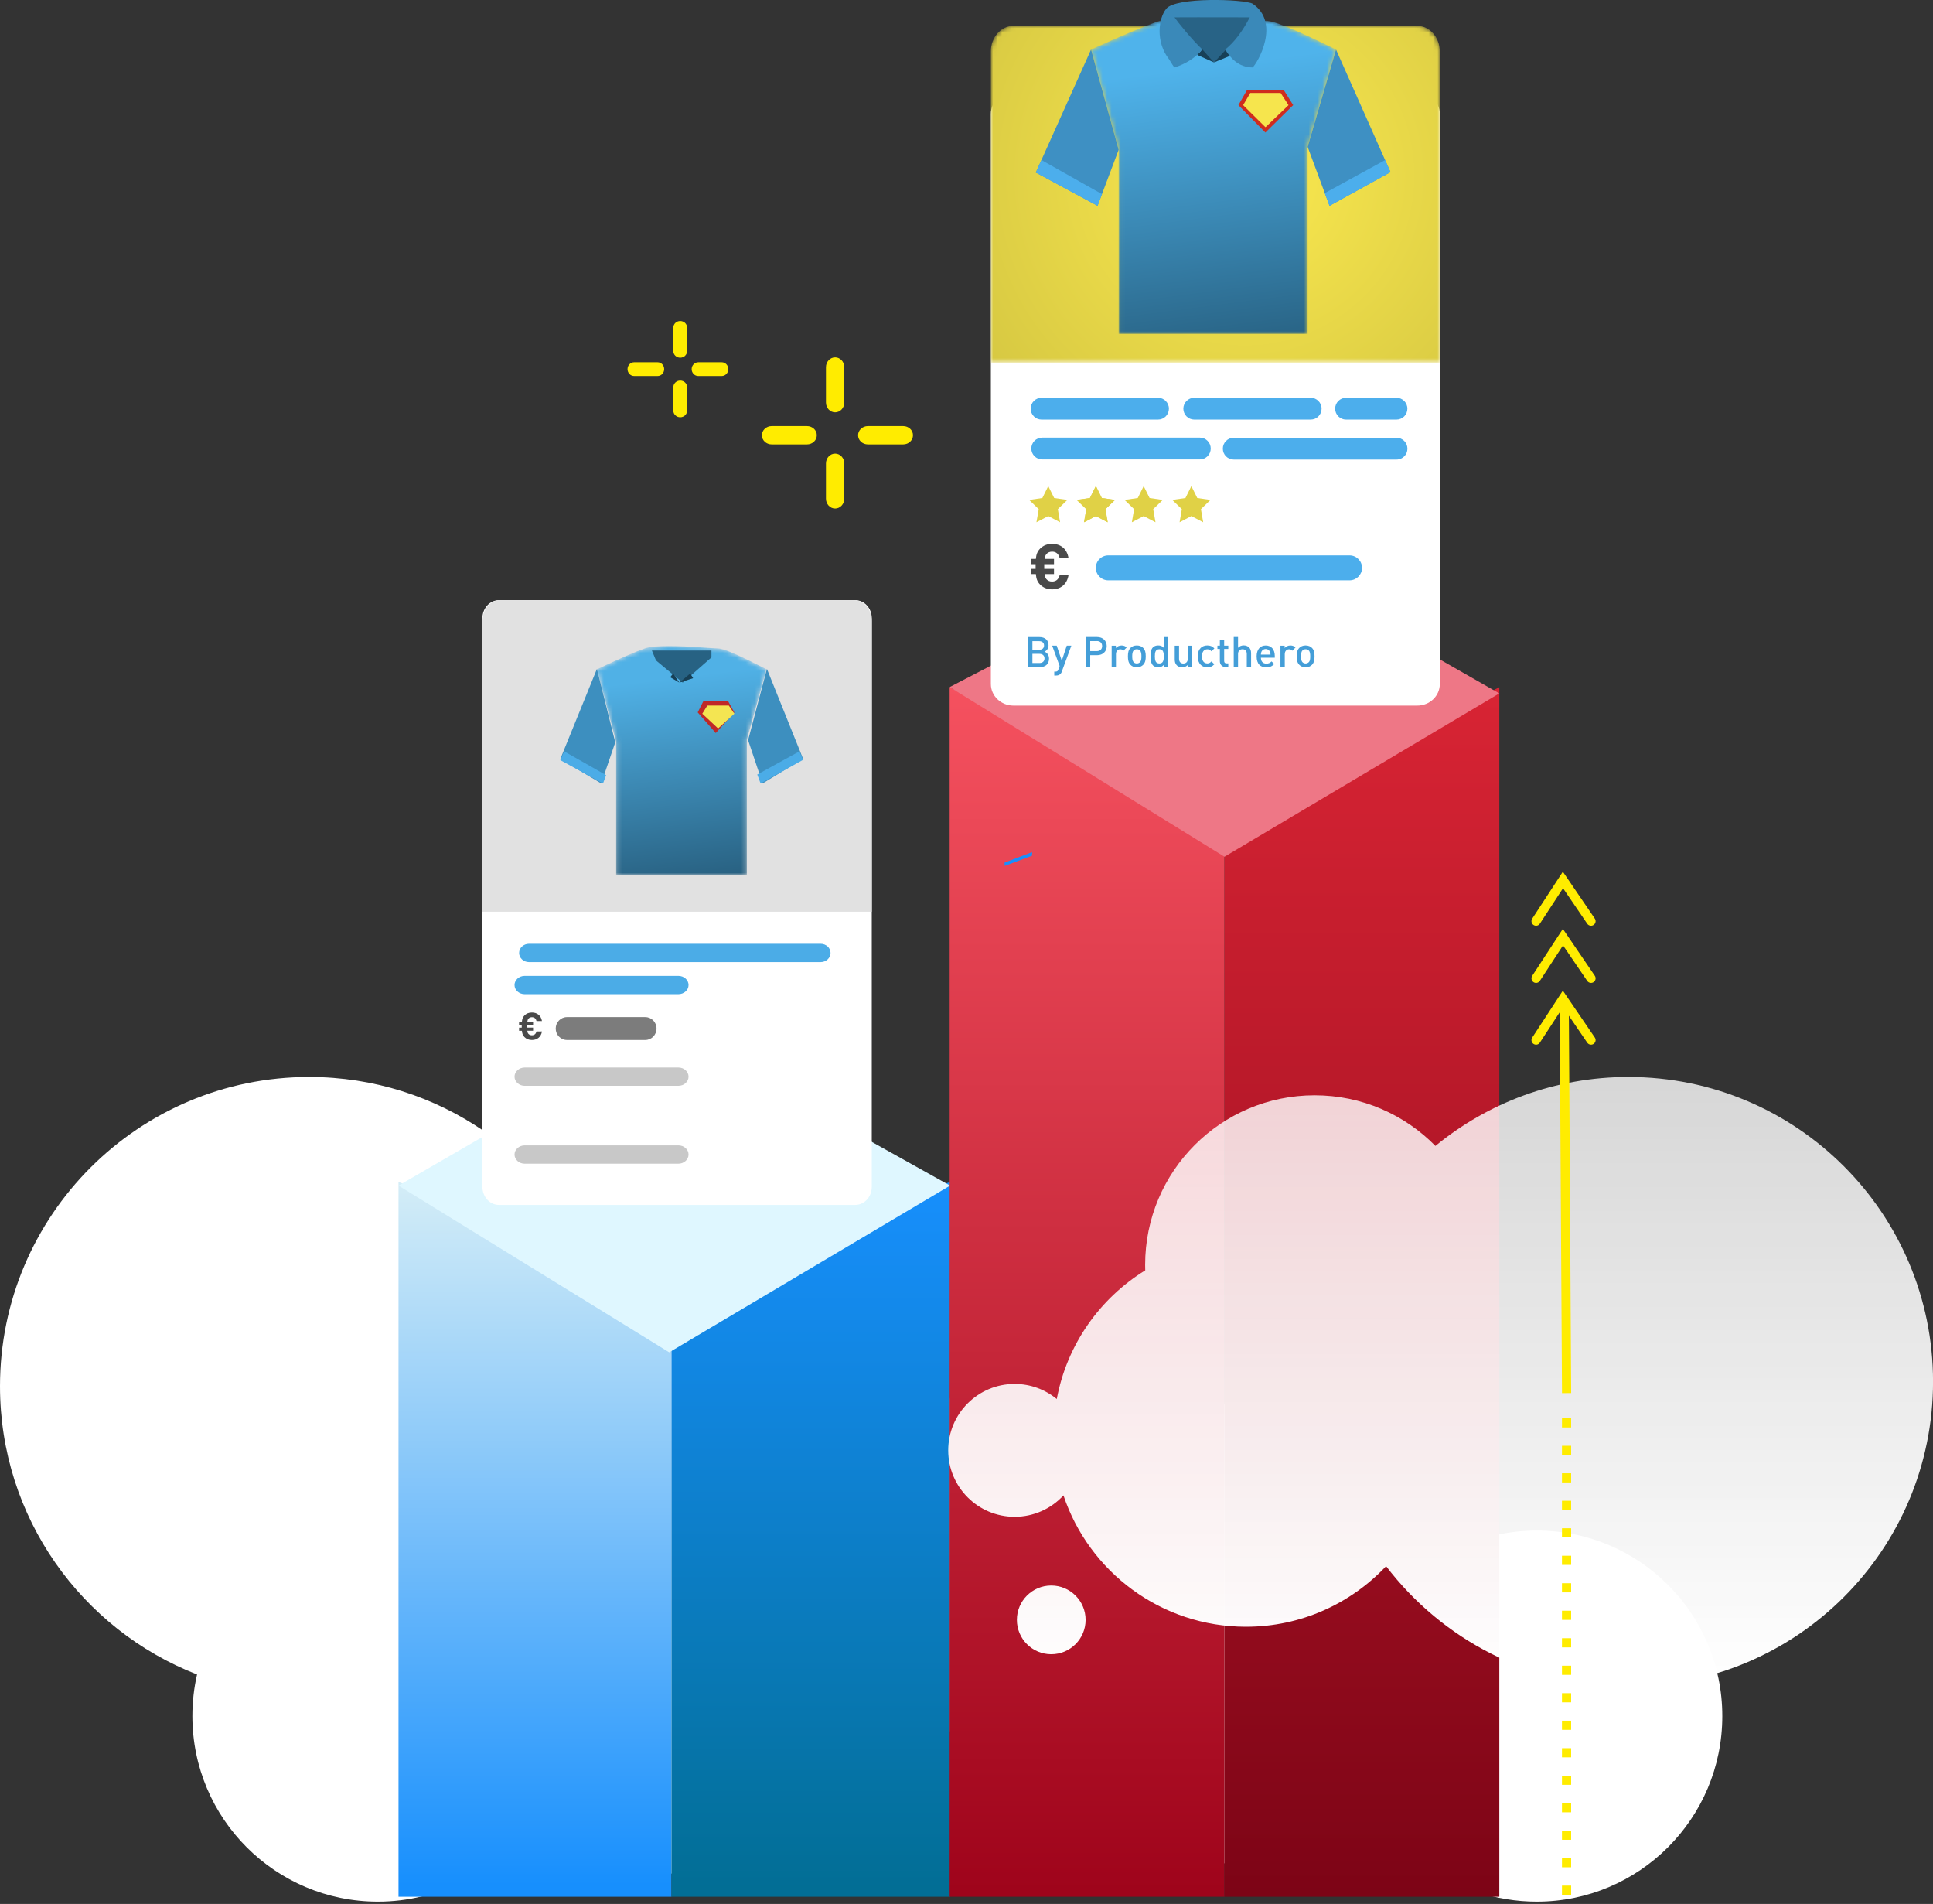
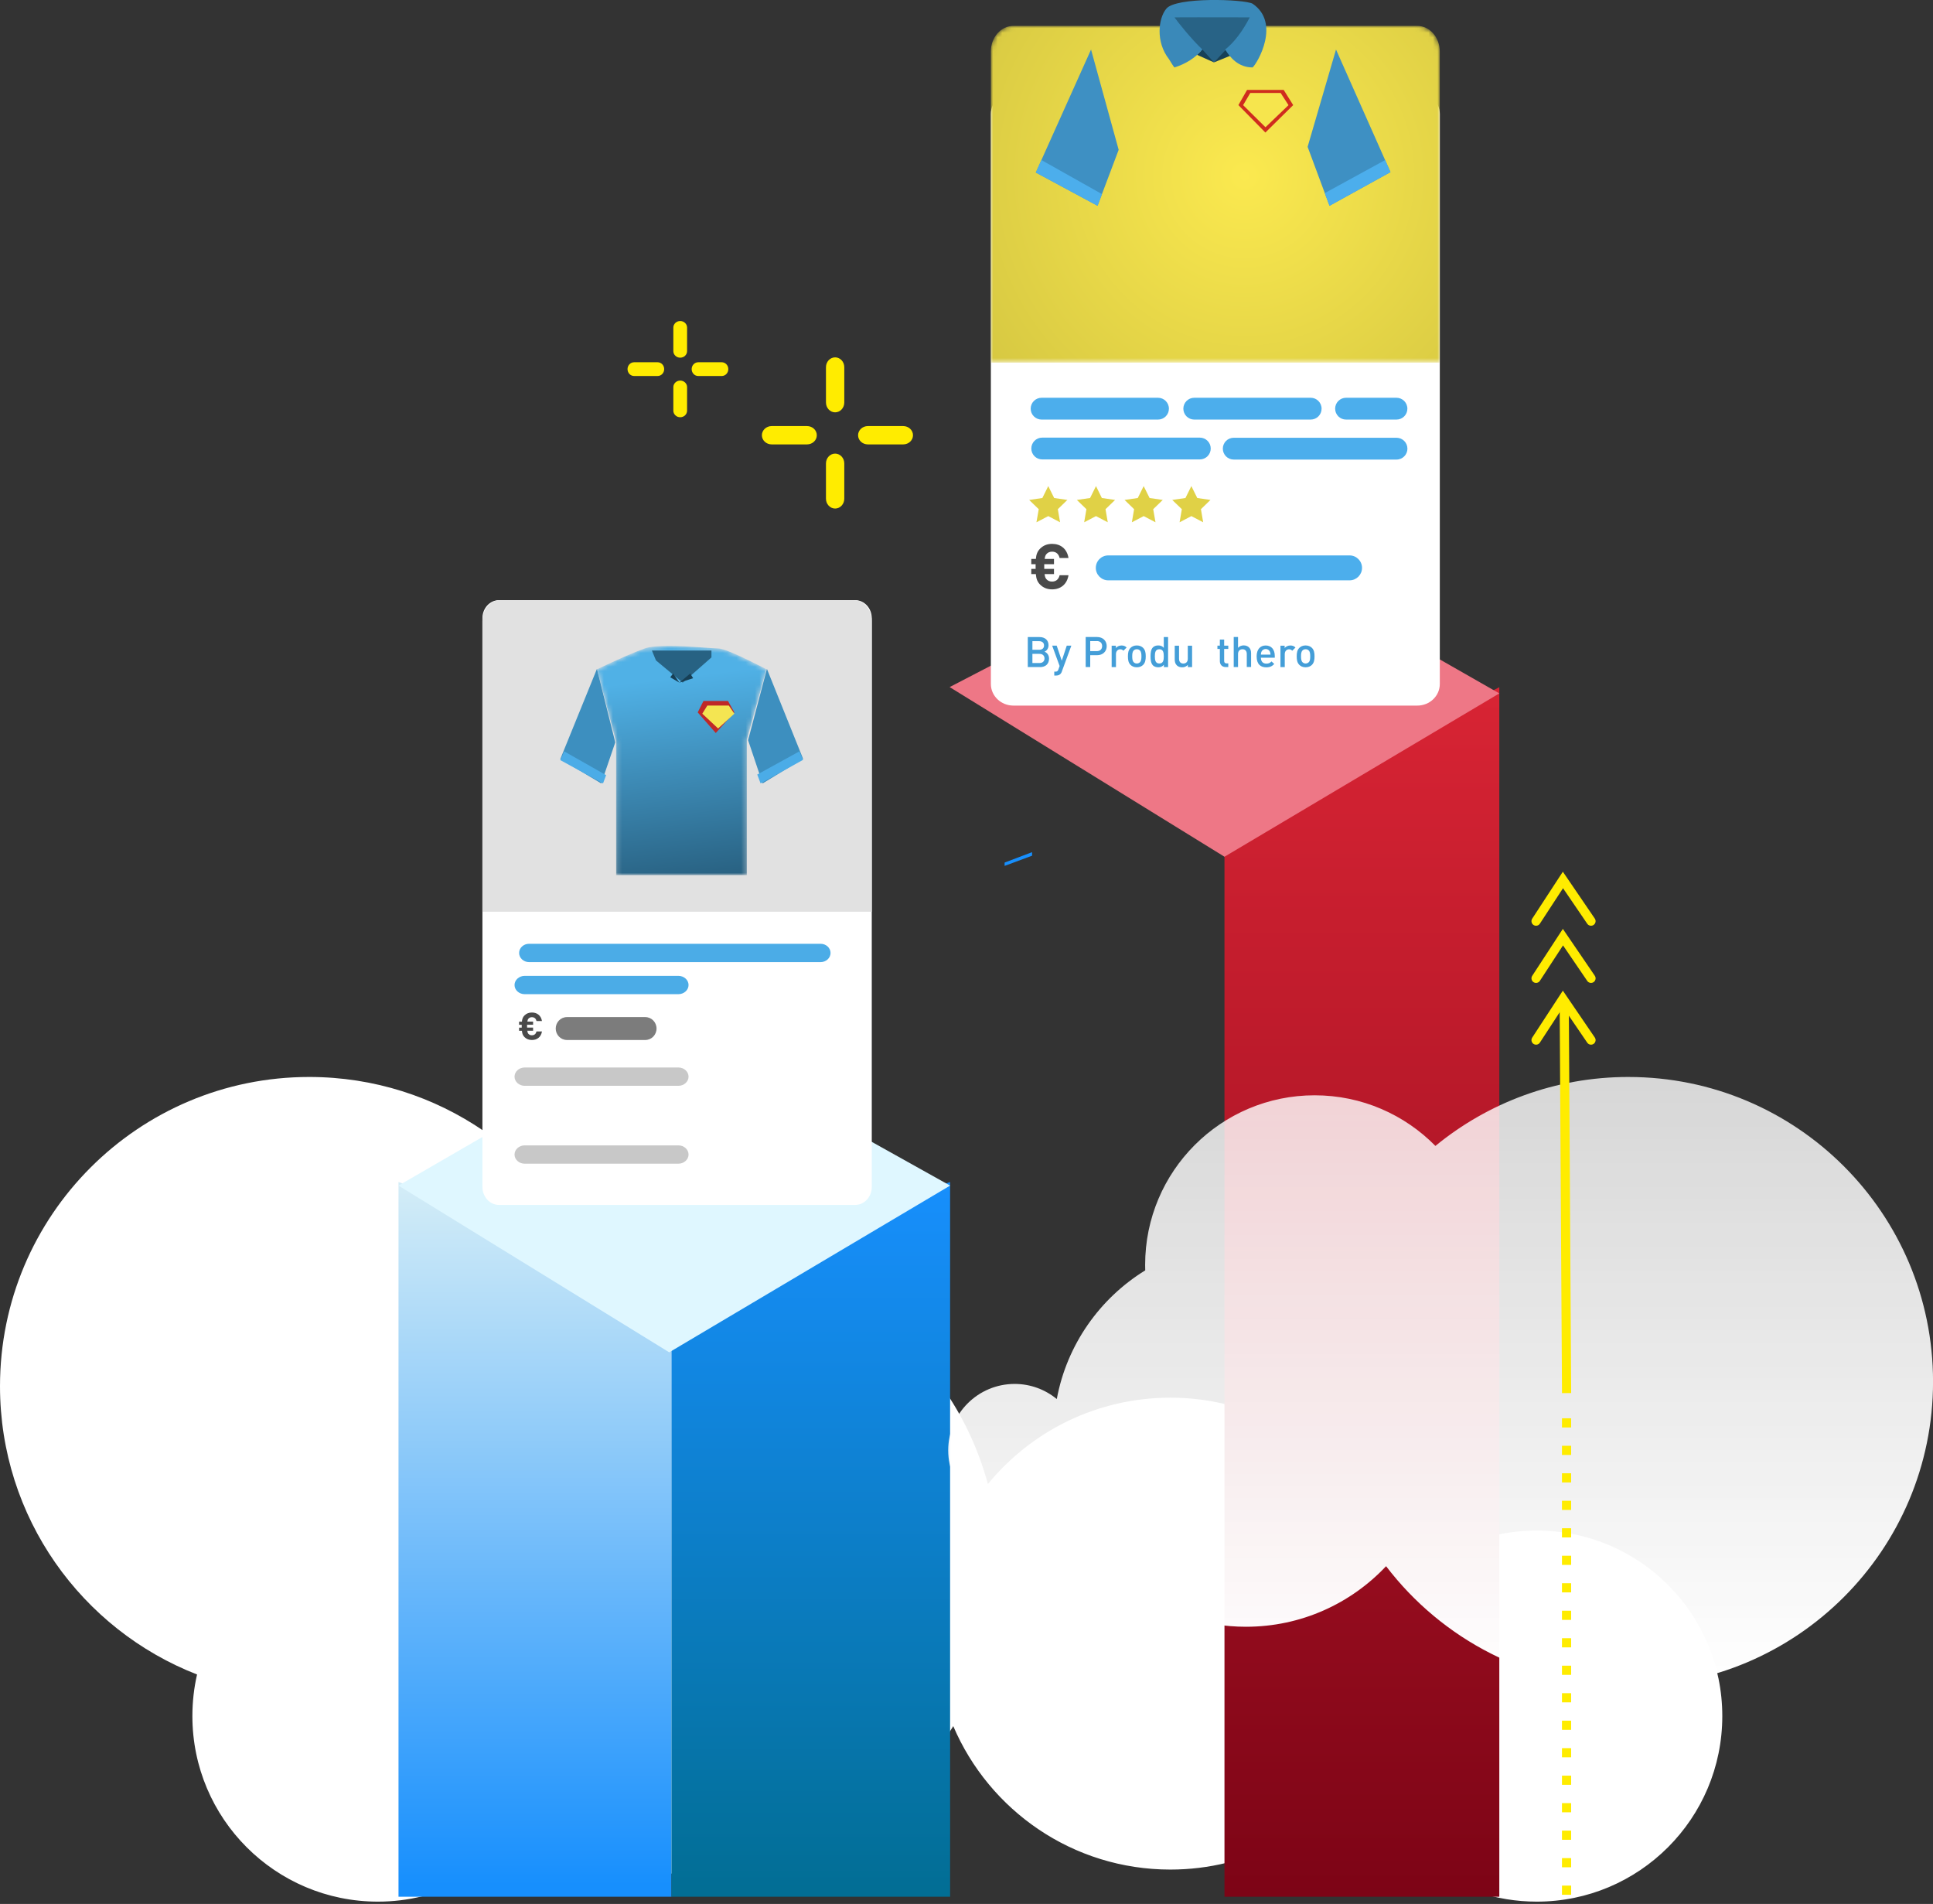
<svg xmlns="http://www.w3.org/2000/svg" id="Layer_2" viewBox="0 0 422 415.57">
  <rect x="0" y="0" width="422" height="415.57" fill="#333333" stroke="none" />
  <defs>
    <style>.cls-1,.cls-2,.cls-3{fill:none;stroke:#ffec00;stroke-width:2px;}.cls-1,.cls-3{stroke-linecap:square;}.cls-4{fill:url(#radial-gradient);}.cls-4,.cls-5,.cls-6,.cls-7,.cls-8,.cls-9,.cls-10,.cls-11,.cls-12,.cls-13,.cls-14,.cls-15,.cls-16,.cls-17,.cls-18,.cls-19,.cls-20,.cls-21,.cls-22,.cls-23,.cls-24,.cls-25,.cls-26,.cls-27,.cls-28,.cls-29,.cls-30,.cls-31,.cls-32,.cls-33,.cls-34,.cls-35{fill-rule:evenodd;}.cls-5{fill:url(#linear-gradient);}.cls-36{mask:url(#mask);}.cls-37,.cls-28{fill:#fff;}.cls-2{stroke-linecap:round;}.cls-3{stroke-dasharray:0 6;}.cls-6{fill:#f6e54d;}.cls-7{fill:#3a89b9;}.cls-8{fill:#4a4a4a;}.cls-9{fill:#286386;}.cls-10{fill:#4bace7;}.cls-11{fill:#449ed8;}.cls-12{fill:#276283;}.cls-13{fill:#4caeec;}.cls-14{fill:#3e90c3;}.cls-15{fill:#3d8fbf;}.cls-16{fill:#173f55;}.cls-17{fill:#174057;}.cls-18{fill:#e1e1e1;}.cls-19{fill:#c8c8c8;}.cls-20{fill:#e0d146;}.cls-21{fill:#dff7ff;}.cls-22{fill:#cf2c1e;}.cls-23{fill:#bf2828;}.cls-24{fill:#7c7c7c;}.cls-25{fill:#178FFD;}.cls-26{fill:#ffec00;}.cls-27{fill:#f4e552;}.cls-29{fill:#ee7786;}.cls-30{fill:url(#linear-gradient-3);}.cls-31{fill:url(#linear-gradient-2);}.cls-32{fill:url(#linear-gradient-4);}.cls-33{fill:url(#linear-gradient-6);}.cls-34{fill:url(#linear-gradient-7);}.cls-35{fill:url(#linear-gradient-5);}.cls-38{mask:url(#mask-2);}.cls-39{mask:url(#mask-1);}</style>
    <linearGradient id="linear-gradient" x1="-734.95" y1="712.17" x2="-734.95" y2="711.19" gradientTransform="translate(43919.95 112068.56) scale(59.6 -157)" gradientUnits="userSpaceOnUse">
      <stop offset="0" stop-color="#d6eef7" />
      <stop offset="1" stop-color="#178FFD" />
    </linearGradient>
    <linearGradient id="linear-gradient-2" x1="-735.2" y1="712.16" x2="-735.2" y2="711.17" gradientTransform="translate(44889.36 111354.5) scale(60.82 -156)" gradientUnits="userSpaceOnUse">
      <stop offset="0" stop-color="#178FFD" />
      <stop offset="1" stop-color="#026e95" />
    </linearGradient>
    <mask id="mask" x="130.32" y="141" width="37" height="50" maskUnits="userSpaceOnUse">
      <g id="mask-4">
        <path id="path-3" class="cls-28" d="m146.01,141c4.37,0,9.62.54,10.78.54s4.67,1.52,10.52,4.55h0l-4.28,15.36v29.56h-28.54v-29.08l-4.18-15.84c4.69-2.23,8.16-3.74,10.41-4.55" />
      </g>
    </mask>
    <linearGradient id="linear-gradient-3" x1="-727.28" y1="707.97" x2="-727.2" y2="707.07" gradientTransform="translate(27058.32 35546.36) scale(37 -50)" gradientUnits="userSpaceOnUse">
      <stop offset="0" stop-color="#50b1e6" />
      <stop offset="1" stop-color="#286080" />
    </linearGradient>
    <linearGradient id="linear-gradient-4" x1="-735.03" y1="712.94" x2="-735.03" y2="711.94" gradientTransform="translate(44339.32 188365.76) scale(60 -264)" gradientUnits="userSpaceOnUse">
      <stop offset="0" stop-color="#f5515f" />
      <stop offset="1" stop-color="#9f041b" />
    </linearGradient>
    <linearGradient id="linear-gradient-5" x1="-735.03" y1="712.94" x2="-735.03" y2="711.94" gradientTransform="translate(44399.32 188365.76) scale(60 -264)" gradientUnits="userSpaceOnUse">
      <stop offset="0" stop-color="#d82434" />
      <stop offset="1" stop-color="#7d0416" />
    </linearGradient>
    <mask id="mask-1" x="216.32" y="5.65" width="98" height="73.49" maskUnits="userSpaceOnUse">
      <g id="mask-9">
        <path id="path-8" class="cls-28" d="m309.4,5.65c2.72,0,4.92,2.49,4.92,5.56h0v67.93h-98V11.21c0-3.07,2.2-5.56,4.92-5.56h88.16Z" />
      </g>
    </mask>
    <radialGradient id="radial-gradient" cx="-736.59" cy="715.11" fx="-736.59" fy="715.11" r="1.01" gradientTransform="translate(21102.35 72551.51) rotate(29.82) scale(73.49 -73.49)" gradientUnits="userSpaceOnUse">
      <stop offset="0" stop-color="#fbe94f" />
      <stop offset="1" stop-color="#d4c641" />
    </radialGradient>
    <mask id="mask-2" x="238.19" y="3.79" width="53.48" height="69.11" maskUnits="userSpaceOnUse">
      <g id="mask-12">
        <path id="path-11" class="cls-28" d="m260.87,3.79c1.2,0,2.45.03,3.7.07l.62.02c5.08.2,9.96.65,11.26.65,1.69,0,6.76,2.1,15.21,6.28h0l-6.19,21.23v40.85h-41.25v-40.2l-6.03-21.89c6.78-3.08,11.79-5.17,15.05-6.28" />
      </g>
    </mask>
    <linearGradient id="linear-gradient-6" x1="-733.51" y1="709.62" x2="-733.42" y2="708.72" gradientTransform="translate(39492.61 49056.24) scale(53.48 -69.11)" gradientUnits="userSpaceOnUse">
      <stop offset="0" stop-color="#4fb3eb" />
      <stop offset="1" stop-color="#286283" />
    </linearGradient>
    <linearGradient id="linear-gradient-7" x1="-750.98" y1="711.83" x2="-750.98" y2="710.83" gradientTransform="translate(-161146 94908.02) rotate(-180) scale(215 133)" gradientUnits="userSpaceOnUse">
      <stop offset="0" stop-color="#fff" stop-opacity=".8" />
      <stop offset="1" stop-color="#fff" />
    </linearGradient>
  </defs>
  <g id="Layer_1-2">
    <g id="Image-program-details">
      <path id="Combined-Shape" class="cls-37" d="m67.5,235.07c28.31,0,52.55,17.43,62.58,42.15,6.44-2.04,13.3-3.15,20.42-3.15,31.17,0,57.41,21.13,65.17,49.85,9.44-11.51,23.78-18.85,39.83-18.85,25.09,0,45.98,17.94,50.57,41.68,7.38-7.81,17.84-12.68,29.43-12.68,22.37,0,40.5,18.13,40.5,40.5s-18.13,40.5-40.5,40.5c-17.99,0-33.25-11.73-38.52-27.97-9.38,12.72-24.46,20.97-41.48,20.97-21.28,0-39.54-12.9-47.39-31.31-11.86,19.38-33.22,32.31-57.61,32.31-13.08,0-25.29-3.72-35.63-10.16-7.39,9.81-19.14,16.16-32.37,16.16-22.37,0-40.5-18.13-40.5-40.5,0-3.12.35-6.16,1.02-9.08C17.84,355.69,0,331.21,0,302.57c0-37.28,30.22-67.5,67.5-67.5Z" />
      <polygon id="Path-9-Copy-2" class="cls-5" points="87 414 87 258 146.6 278.99 146.6 414 87 414" />
      <polygon id="Path-10-Copy-2" class="cls-31" points="207.42 258 207.42 414 146.6 414 146.6 278.95 207.42 258" />
      <polygon id="Path-11-Copy-2" class="cls-21" points="146.1 224.55 207.42 258.78 146.1 295.17 87 258.78 146.1 224.55" />
      <g id="Group-189">
        <path id="Fill-66" class="cls-28" d="m108.93,131h77.78c1.99,0,3.61,1.76,3.61,3.94v124.12c0,2.18-1.62,3.94-3.61,3.94h-77.78c-1.99,0-3.61-1.76-3.61-3.94v-124.12c0-2.18,1.62-3.94,3.61-3.94" />
        <path id="Fill-68" class="cls-18" d="m190.32,199h-85v-63.42c0-2.53,1.71-4.58,3.82-4.58h77.36c2.11,0,3.82,2.05,3.82,4.58v63.42Z" />
        <path id="Fill-70" class="cls-8" d="m118.32,225.14c-.21,1.24-1.09,1.86-2.2,1.86-.67,0-1.2-.22-1.61-.63-.39-.38-.52-.8-.57-1.38h-.62v-.69h.58v-.62h-.58v-.69h.62c.05-.57.19-.99.57-1.36.41-.41.94-.63,1.61-.63,1.12,0,1.99.63,2.2,1.86h-1.19c-.12-.48-.42-.84-1.01-.84-.32,0-.57.12-.74.31-.14.16-.21.32-.25.65h1.25v.69h-1.31v.62h1.31v.69h-1.26c.04.35.1.52.25.68.17.19.42.31.74.31.59,0,.9-.36,1.02-.84h1.18Z" />
        <path id="Fill-72" class="cls-10" d="m115.5,206h63.65c1.2,0,2.17.9,2.17,2s-.97,2-2.17,2h-63.65c-1.2,0-2.17-.9-2.17-2s.97-2,2.17-2" />
        <path id="Fill-74" class="cls-10" d="m114.55,213h33.55c1.23,0,2.22.9,2.22,2s-1,2-2.22,2h-33.55c-1.23,0-2.22-.9-2.22-2s1-2,2.22-2" />
        <path id="Fill-76" class="cls-19" d="m114.55,233h33.55c1.23,0,2.22.9,2.22,2s-1,2-2.22,2h-33.55c-1.23,0-2.22-.9-2.22-2s1-2,2.22-2" />
        <path id="Fill-78" class="cls-19" d="m114.55,250h33.55c1.23,0,2.22.9,2.22,2s-1,2-2.22,2h-33.55c-1.23,0-2.22-.9-2.22-2s1-2,2.22-2" />
        <path id="Fill-80" class="cls-24" d="m123.77,222h17.11c1.35,0,2.45,1.12,2.45,2.5s-1.1,2.5-2.45,2.5h-17.11c-1.35,0-2.45-1.12-2.45-2.5s1.1-2.5,2.45-2.5" />
        <g id="Group-84">
          <g class="cls-36">
            <path id="Fill-82" class="cls-30" d="m140.74,141.54c-2.25.8-5.73,2.32-10.41,4.55l4.18,15.84v29.08h28.54v-29.56l4.28-15.36c-5.85-3.03-9.36-4.55-10.52-4.55s-6.41-.54-10.78-.54c-2.19,0-4.15.13-5.28.54" />
          </g>
        </g>
        <polygon id="Fill-85" class="cls-15" points="166.49 171 163.32 161.56 167.43 146 175.32 165.61 166.49 171" />
        <polygon id="Fill-87" class="cls-15" points="131.26 171 134.32 162.04 130.32 146 122.32 165.68 131.26 171" />
        <polygon id="Fill-89" class="cls-10" points="132.32 169.19 123.17 164 122.32 165.91 131.65 171 132.32 169.19" />
        <polygon id="Fill-91" class="cls-10" points="166.05 171 165.32 169.06 174.52 164 175.32 165.85 166.05 171" />
        <polygon id="Fill-93" class="cls-12" points="149.05 149 143.21 144.15 142.32 142 155.32 142 155.32 143.49 151.17 147.14 149.05 149" />
        <polygon id="Fill-95" class="cls-16" points="148.32 149 146.32 147.83 146.95 147 148.32 149" />
        <polygon id="Fill-97" class="cls-16" points="148.32 149 150.69 147 151.32 148.03 148.32 149" />
        <polygon id="Fill-101" class="cls-23" points="156.26 160 152.32 155.49 153.58 153 158.93 153 160.32 155.49 156.26 160" />
        <polygon id="Fill-103" class="cls-27" points="156.77 159 153.32 155.78 154.42 154 159.11 154 160.32 155.78 156.77 159" />
      </g>
      <g id="Group-2">
-         <polygon id="Path-9" class="cls-32" points="207.32 414 207.32 150 267.32 180.61 267.32 414 207.32 414" />
        <polygon id="Path-10" class="cls-35" points="327.32 150 327.32 414 267.32 414 267.32 180.61 327.32 150" />
        <polygon id="Path-11" class="cls-29" points="268.9 118 327.32 151.35 267.32 187 207.32 149.97 268.9 118" />
        <polygon id="Path-17-Copy" class="cls-25" points="219.32 188.27 219.32 189 225.32 186.77 225.32 186 219.32 188.27" />
      </g>
      <g id="Group-190">
        <g id="Group-189-2">
          <path id="Fill-109" class="cls-28" d="m309.41,20.14c2.71,0,4.92,2.11,4.92,4.72v124.43c0,2.61-2.2,4.72-4.92,4.72h-88.17c-2.71,0-4.92-2.11-4.92-4.72V24.86c0-2.61,2.2-4.72,4.92-4.72h88.17Z" />
          <g id="Group-113">
            <g class="cls-39">
              <path id="Fill-111" class="cls-4" d="m221.24,5.65c-2.72,0-4.92,2.49-4.92,5.56v67.93h98V11.21c0-3.07-2.2-5.56-4.92-5.56h-88.16Z" />
            </g>
          </g>
          <path id="Fill-114" class="cls-13" d="m227.39,86.82h25.42c1.31,0,2.38,1.06,2.38,2.38s-1.06,2.38-2.38,2.38h-25.42c-1.31,0-2.38-1.06-2.38-2.38s1.07-2.38,2.38-2.38" />
          <path id="Fill-116" class="cls-13" d="m260.72,86.82h25.42c1.31,0,2.38,1.06,2.38,2.38s-1.06,2.38-2.38,2.38h-25.42c-1.31,0-2.38-1.06-2.38-2.38s1.07-2.38,2.38-2.38" />
          <path id="Fill-118" class="cls-13" d="m269.34,95.55h35.54c1.31,0,2.38,1.07,2.38,2.38s-1.06,2.38-2.38,2.38h-35.54c-1.31,0-2.38-1.06-2.38-2.38s1.06-2.38,2.38-2.38" />
          <path id="Fill-120" class="cls-13" d="m293.86,86.82h11.01c1.31,0,2.38,1.06,2.38,2.38s-1.06,2.38-2.38,2.38h-11.01c-1.31,0-2.38-1.06-2.38-2.38s1.07-2.38,2.38-2.38" />
          <path id="Fill-122" class="cls-13" d="m227.53,95.52h34.41c1.31,0,2.38,1.07,2.38,2.38s-1.07,2.38-2.38,2.38h-34.41c-1.31,0-2.38-1.06-2.38-2.38s1.06-2.38,2.38-2.38" />
          <path id="Fill-124" class="cls-8" d="m233.27,125.55c-.34,2.04-1.77,3.09-3.58,3.09-1.1,0-1.95-.37-2.62-1.04-.63-.63-.85-1.32-.93-2.29h-1v-1.14h.95v-1.03h-.95v-1.14h1c.08-.95.32-1.63.93-2.25.67-.67,1.52-1.04,2.62-1.04,1.83,0,3.24,1.04,3.58,3.09h-1.94c-.19-.8-.69-1.39-1.65-1.39-.52,0-.93.19-1.21.51-.23.26-.34.53-.4,1.08h2.03v1.14h-2.13v1.03h2.13v1.14h-2.05c.07.58.17.86.41,1.12.28.32.69.51,1.21.51.96,0,1.47-.59,1.66-1.39h1.92Z" />
          <path id="Fill-126" class="cls-13" d="m241.95,121.23h52.68c1.5,0,2.72,1.22,2.72,2.72s-1.22,2.72-2.72,2.72h-52.68c-1.5,0-2.72-1.22-2.72-2.72s1.21-2.72,2.72-2.72" />
          <g id="Group-130">
            <g class="cls-38">
-               <path id="Fill-128" class="cls-33" d="m253.24,4.53c-3.26,1.11-8.28,3.21-15.05,6.28l6.03,21.89v40.2h41.25v-40.85l6.19-21.23c-8.45-4.19-13.52-6.28-15.21-6.28s-9.27-.74-15.59-.74c-3.16,0-6,.18-7.63.74" />
-             </g>
+               </g>
          </g>
          <polygon id="Fill-131" class="cls-14" points="290.25 44.92 285.47 32.05 291.67 10.81 303.56 37.57 290.25 44.92" />
          <polygon id="Fill-133" class="cls-14" points="239.61 44.92 244.22 32.7 238.19 10.81 226.13 37.66 239.61 44.92" />
          <polygon id="Fill-135" class="cls-13" points="240.58 42.37 227.35 34.93 226.13 37.66 239.61 44.92 240.58 42.37" />
          <polygon id="Fill-137" class="cls-13" points="290.25 44.92 289.21 42.15 302.41 34.93 303.56 37.57 290.25 44.92" />
          <polygon id="Fill-139" class="cls-9" points="265.02 13.62 256.61 6.28 255.34 3.03 274.03 3.03 274.03 5.28 268.07 10.81 265.02 13.62" />
          <polygon id="Fill-141" class="cls-17" points="265.02 13.62 261.34 11.97 262.5 10.81 265.02 13.62" />
          <polygon id="Fill-143" class="cls-17" points="265.02 13.62 267.95 10.51 268.73 12.11 265.02 13.62" />
          <path id="Fill-145" class="cls-7" d="m256.41,14.72c2.5-.79,4.53-2.09,6.09-3.91-2.36-2.21-5.47-6.1-6.09-7.02,1.37-.02,6.85-.02,16.43,0-1.63,3.13-3.42,5.47-5.37,7.02,1.12,1.82,2.92,3.91,5.99,3.91,1.06-.93,6.18-9.71,0-13.91-1.81-1-16.91-1.52-18.87,1.13-1.68,2.04-2.36,7.18.62,10.98.61,1.02,1.01,1.62,1.19,1.8" />
          <polygon id="Fill-147" class="cls-22" points="276.25 28.93 270.36 22.94 272.25 19.63 280.25 19.63 282.32 22.94 276.25 28.93" />
          <polygon id="Fill-149" class="cls-6" points="276.27 27.77 271.39 22.95 272.95 20.29 279.58 20.29 281.3 22.95 276.27 27.77" />
          <path id="Fill-151" class="cls-11" d="m227.03,145.6h-2.65v-6.55h2.55c1.22,0,1.98.69,1.98,1.8,0,.71-.44,1.22-.88,1.39.51.2.99.69.99,1.52,0,1.21-.82,1.85-1.98,1.85m-.18-5.66h-1.47v1.88h1.47c.64,0,1.07-.33,1.07-.94s-.43-.94-1.07-.94m.09,2.77h-1.56v2h1.56c.69,0,1.08-.42,1.08-1s-.39-1-1.08-1" />
          <path id="Fill-153" class="cls-11" d="m231.84,146.53c-.09.26-.2.44-.34.58-.26.26-.6.34-.96.34h-.38v-.85h.24c.4,0,.54-.12.67-.5l.26-.73-1.63-4.45h.99l1.11,3.29,1.09-3.29h1l-2.06,5.6Z" />
          <path id="Fill-155" class="cls-11" d="m239.5,143.01h-1.49v2.59h-.99v-6.56h2.49c1.28,0,2.1.85,2.1,1.99s-.82,1.98-2.1,1.98m-.06-3.08h-1.44v2.19h1.44c.7,0,1.16-.4,1.16-1.1s-.46-1.1-1.16-1.1" />
          <path id="Fill-157" class="cls-11" d="m245.26,142.03c-.21-.21-.38-.31-.7-.31-.51,0-.93.4-.93,1.05v2.84h-.94v-4.67h.92v.51c.24-.33.72-.56,1.24-.56.45,0,.79.12,1.11.44l-.71.71Z" />
          <path id="Fill-159" class="cls-11" d="m249.58,145.1c-.3.31-.76.55-1.4.55s-1.09-.24-1.39-.55c-.44-.46-.55-1.05-.55-1.84s.11-1.37.55-1.83c.3-.31.76-.55,1.39-.55s1.1.24,1.4.55c.44.46.55,1.05.55,1.83s-.11,1.38-.55,1.84m-.71-3.12c-.18-.18-.41-.27-.69-.27s-.51.09-.68.27c-.29.29-.32.77-.32,1.28s.04.99.32,1.28c.17.18.41.28.68.28s.52-.1.69-.28c.28-.29.32-.77.32-1.28s-.04-.99-.32-1.28" />
          <path id="Fill-161" class="cls-11" d="m254.09,145.6v-.5c-.35.42-.73.55-1.24.55-.47,0-.88-.16-1.14-.41-.45-.46-.53-1.21-.53-1.98s.07-1.51.53-1.97c.26-.26.66-.41,1.13-.41.5,0,.89.12,1.23.53v-2.36h.94v6.56h-.92Zm-.99-3.89c-.86,0-.98.72-.98,1.55s.12,1.56.98,1.56.97-.73.97-1.56-.12-1.55-.97-1.55h0Z" />
          <path id="Fill-163" class="cls-11" d="m259.32,145.6v-.47c-.32.35-.77.53-1.24.53s-.88-.16-1.15-.42c-.36-.35-.47-.79-.47-1.32v-2.98h.94v2.85c0,.73.41,1.04.94,1.04s.97-.32.97-1.04v-2.85h.94v4.67h-.92Z" />
-           <path id="Fill-165" class="cls-11" d="m263.57,145.66c-1.05,0-2.08-.64-2.08-2.39s1.03-2.39,2.08-2.39c.64,0,1.09.18,1.54.65l-.64.63c-.29-.32-.53-.44-.89-.44s-.66.15-.87.41c-.2.26-.28.59-.28,1.13s.07.88.28,1.14c.2.27.51.41.87.41s.6-.12.89-.44l.64.62c-.44.47-.89.66-1.54.66" />
          <path id="Fill-167" class="cls-11" d="m267.59,145.6c-.88,0-1.28-.63-1.28-1.3v-2.65h-.53v-.72h.53v-1.33h.94v1.33h.9v.72h-.9v2.61c0,.34.16.54.52.54h.38v.8h-.56Z" />
          <path id="Fill-169" class="cls-11" d="m272.19,145.6v-2.85c0-.73-.41-1.04-.94-1.04s-.97.32-.97,1.04v2.85h-.94v-6.56h.94v2.36c.31-.35.75-.53,1.23-.53s.87.16,1.15.42c.36.35.47.79.47,1.32v2.98h-.94Z" />
          <path id="Fill-171" class="cls-11" d="m275.27,143.54c0,.81.41,1.31,1.19,1.31.52,0,.8-.15,1.13-.48l.6.56c-.48.48-.93.73-1.75.73-1.17,0-2.1-.62-2.1-2.39,0-1.52.78-2.38,1.98-2.38,1.25,0,1.98.9,1.98,2.27v.4h-3.03Zm1.97-1.29c-.16-.35-.48-.59-.92-.59s-.77.24-.93.59c-.09.2-.11.35-.12.63h2.1c-.02-.28-.04-.43-.13-.63h0Z" />
          <path id="Fill-173" class="cls-11" d="m282.11,142.03c-.21-.21-.38-.31-.7-.31-.51,0-.93.4-.93,1.05v2.84h-.94v-4.67h.92v.51c.24-.33.72-.56,1.24-.56.45,0,.79.12,1.12.44l-.71.71Z" />
          <path id="Fill-175" class="cls-11" d="m286.43,145.1c-.3.31-.76.55-1.4.55s-1.09-.24-1.39-.55c-.44-.46-.55-1.05-.55-1.84s.11-1.37.55-1.83c.3-.31.76-.55,1.39-.55s1.1.24,1.4.55c.44.46.55,1.05.55,1.83s-.11,1.38-.55,1.84m-.71-3.12c-.18-.18-.41-.27-.69-.27s-.51.09-.68.27c-.29.29-.32.77-.32,1.28s.04.99.32,1.28c.17.18.41.28.68.28s.51-.1.69-.28c.29-.29.32-.77.32-1.28s-.04-.99-.32-1.28" />
          <polygon id="Fill-179" class="cls-20" points="228.85 112.65 226.27 114 226.77 111.14 224.68 109.12 227.56 108.7 228.85 106.1 230.14 108.7 233.02 109.12 230.94 111.14 231.43 114 228.85 112.65" />
          <polygon id="Fill-181" class="cls-20" points="239.27 112.65 236.69 114 237.18 111.14 235.09 109.12 237.98 108.7 239.27 106.1 240.55 108.7 243.44 109.12 241.35 111.14 241.84 114 239.27 112.65" />
          <polygon id="Fill-183" class="cls-20" points="249.68 112.65 247.1 114 247.59 111.14 245.51 109.12 248.39 108.7 249.68 106.1 250.97 108.7 253.85 109.12 251.76 111.14 252.26 114 249.68 112.65" />
          <polygon id="Fill-185" class="cls-20" points="260.09 112.65 257.52 114 258.01 111.14 255.92 109.12 258.8 108.7 260.09 106.1 261.38 108.7 264.26 109.12 262.18 111.14 262.67 114 260.09 112.65" />
-           <polygon id="Fill-187" class="cls-20" points="239.22 112.65 236.64 114 237.14 111.14 235.05 109.12 237.93 108.7 239.22 106.1 240.51 108.7 243.39 109.12 241.31 111.14 241.8 114 239.22 112.65" />
        </g>
      </g>
      <g id="Group-16">
        <path id="Fill-50" class="cls-26" d="m176.18,97h-7.71c-1.19,0-2.14-.9-2.14-2s.96-2,2.14-2h7.71c1.18,0,2.14.89,2.14,2s-.96,2-2.14,2" />
        <path id="Fill-52" class="cls-26" d="m182.32,111c-1.1,0-2-.96-2-2.14v-7.71c0-1.18.9-2.14,2-2.14s2,.96,2,2.14v7.71c0,1.18-.9,2.14-2,2.14" />
        <path id="Fill-54" class="cls-26" d="m197.18,97h-7.71c-1.19,0-2.14-.9-2.14-2s.96-2,2.14-2h7.71c1.18,0,2.14.89,2.14,2s-.96,2-2.14,2" />
        <path id="Fill-56" class="cls-26" d="m182.32,90c-1.1,0-2-.96-2-2.14v-7.72c0-1.18.9-2.14,2-2.14s2,.96,2,2.14v7.72c0,1.18-.9,2.14-2,2.14" />
      </g>
      <g id="Group-16-2">
        <path id="Fill-50-2" class="cls-26" d="m143.57,82.07h-5.14c-.79,0-1.43-.67-1.43-1.5s.64-1.5,1.43-1.5h5.14c.79,0,1.43.67,1.43,1.5s-.64,1.5-1.43,1.5" />
        <path id="Fill-52-2" class="cls-26" d="m148.5,91.07c-.83,0-1.5-.64-1.5-1.43v-5.14c0-.79.67-1.43,1.5-1.43s1.5.64,1.5,1.43v5.14c0,.79-.67,1.43-1.5,1.43" />
        <path id="Fill-54-2" class="cls-26" d="m157.57,82.07h-5.14c-.79,0-1.43-.67-1.43-1.5s.64-1.5,1.43-1.5h5.14c.79,0,1.43.67,1.43,1.5s-.64,1.5-1.43,1.5" />
        <path id="Fill-56-2" class="cls-26" d="m148.5,78.07c-.83,0-1.5-.64-1.5-1.43v-5.14c0-.79.67-1.43,1.5-1.43s1.5.64,1.5,1.43v5.14c0,.79-.67,1.43-1.5,1.43" />
      </g>
      <path id="Combined-Shape-2" class="cls-34" d="m355.5,235.07c-15.99,0-30.66,5.64-42.13,15.05-6.71-6.82-16.05-11.05-26.37-11.05-20.43,0-37,16.57-37,37,0,.4,0,.81.02,1.21-9.92,6.11-17.11,16.22-19.31,28.09-2.5-2.06-5.71-3.3-9.2-3.3-8.01,0-14.5,6.49-14.5,14.5s6.49,14.5,14.5,14.5c4.22,0,8.01-1.8,10.66-4.67,5.57,16.66,21.3,28.67,39.84,28.67,12.06,0,22.93-5.08,30.59-13.22,12.15,15.93,31.33,26.22,52.91,26.22,36.73,0,66.5-29.77,66.5-66.5s-29.77-66.5-66.5-66.5Zm-126,111c-4.14,0-7.5,3.36-7.5,7.5s3.36,7.5,7.5,7.5,7.5-3.36,7.5-7.5-3.36-7.5-7.5-7.5Z" />
      <g id="Group">
        <polyline id="Path-16" class="cls-2" points="335.34 227.02 341.21 218.03 347.34 227.02" />
        <polyline id="Path-16-2" class="cls-2" points="335.34 213.54 341.21 204.55 347.34 213.54" />
        <polyline id="Path-16-3" class="cls-2" points="335.34 201.06 341.21 192.07 347.34 201.06" />
      </g>
      <line id="Line" class="cls-3" x1="342" y1="310.57" x2="342" y2="414.57" />
      <line id="Line-2" class="cls-1" x1="341.5" y1="220.57" x2="342" y2="303.07" />
    </g>
  </g>
</svg>